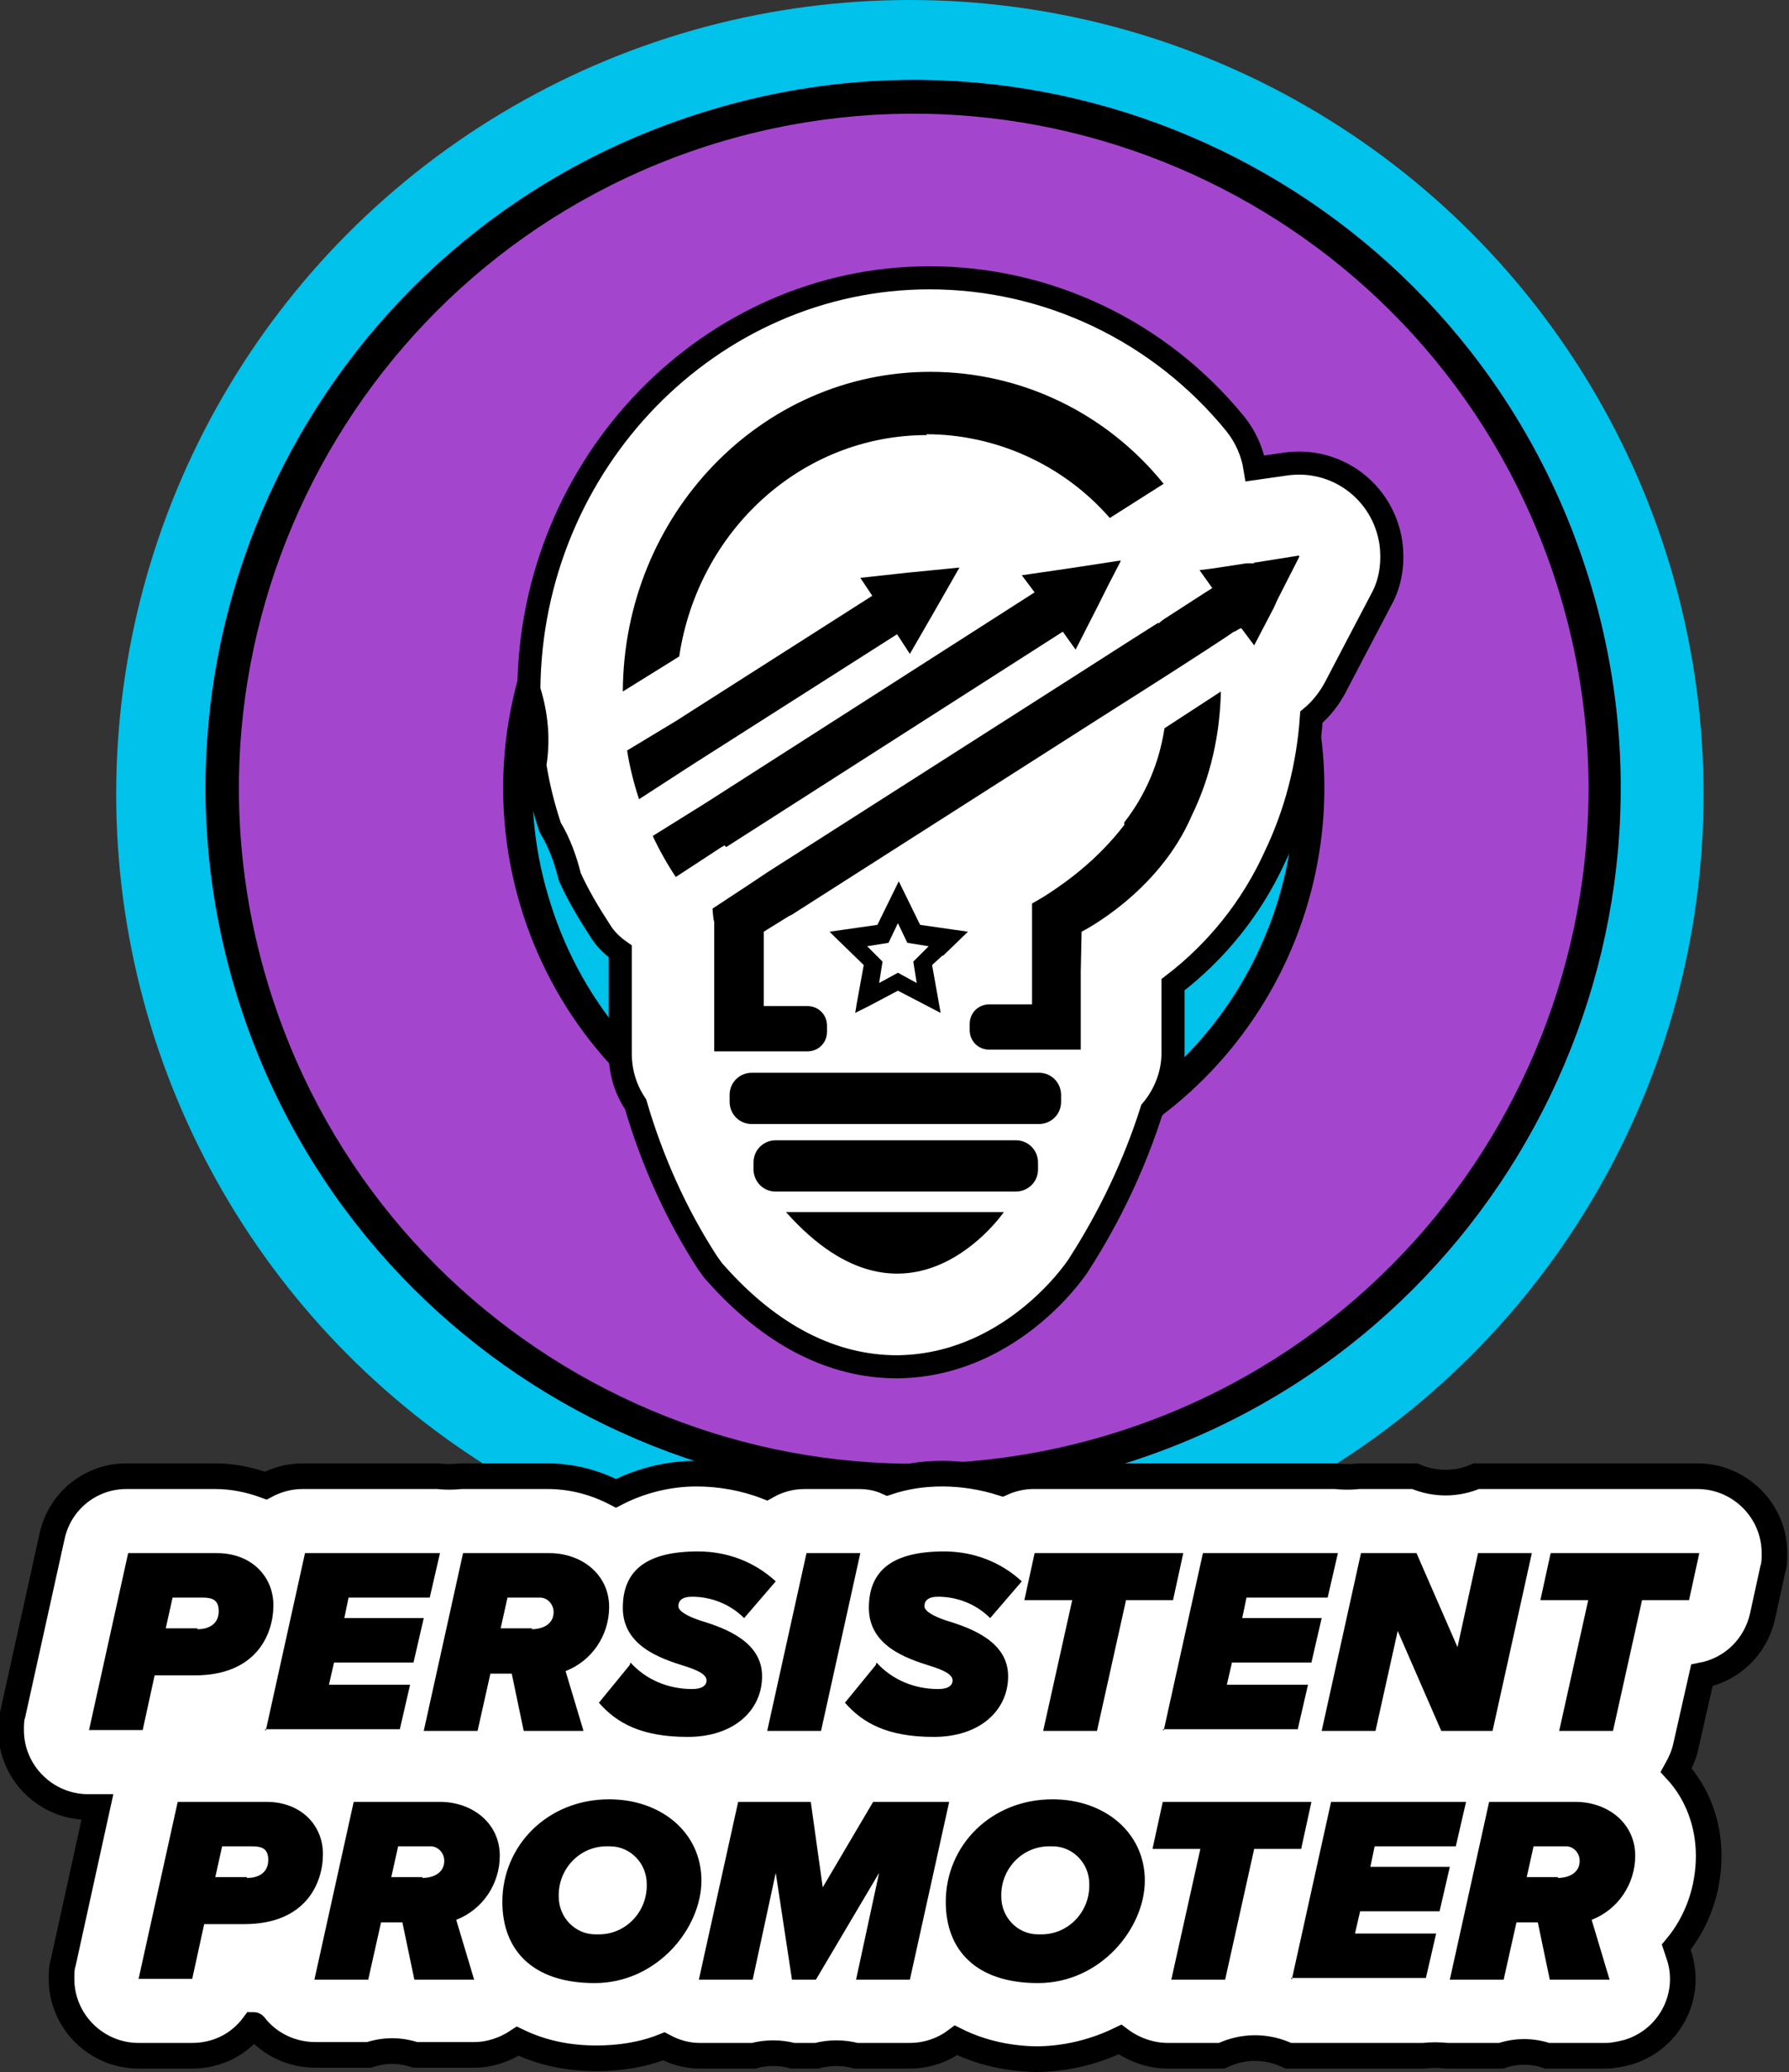
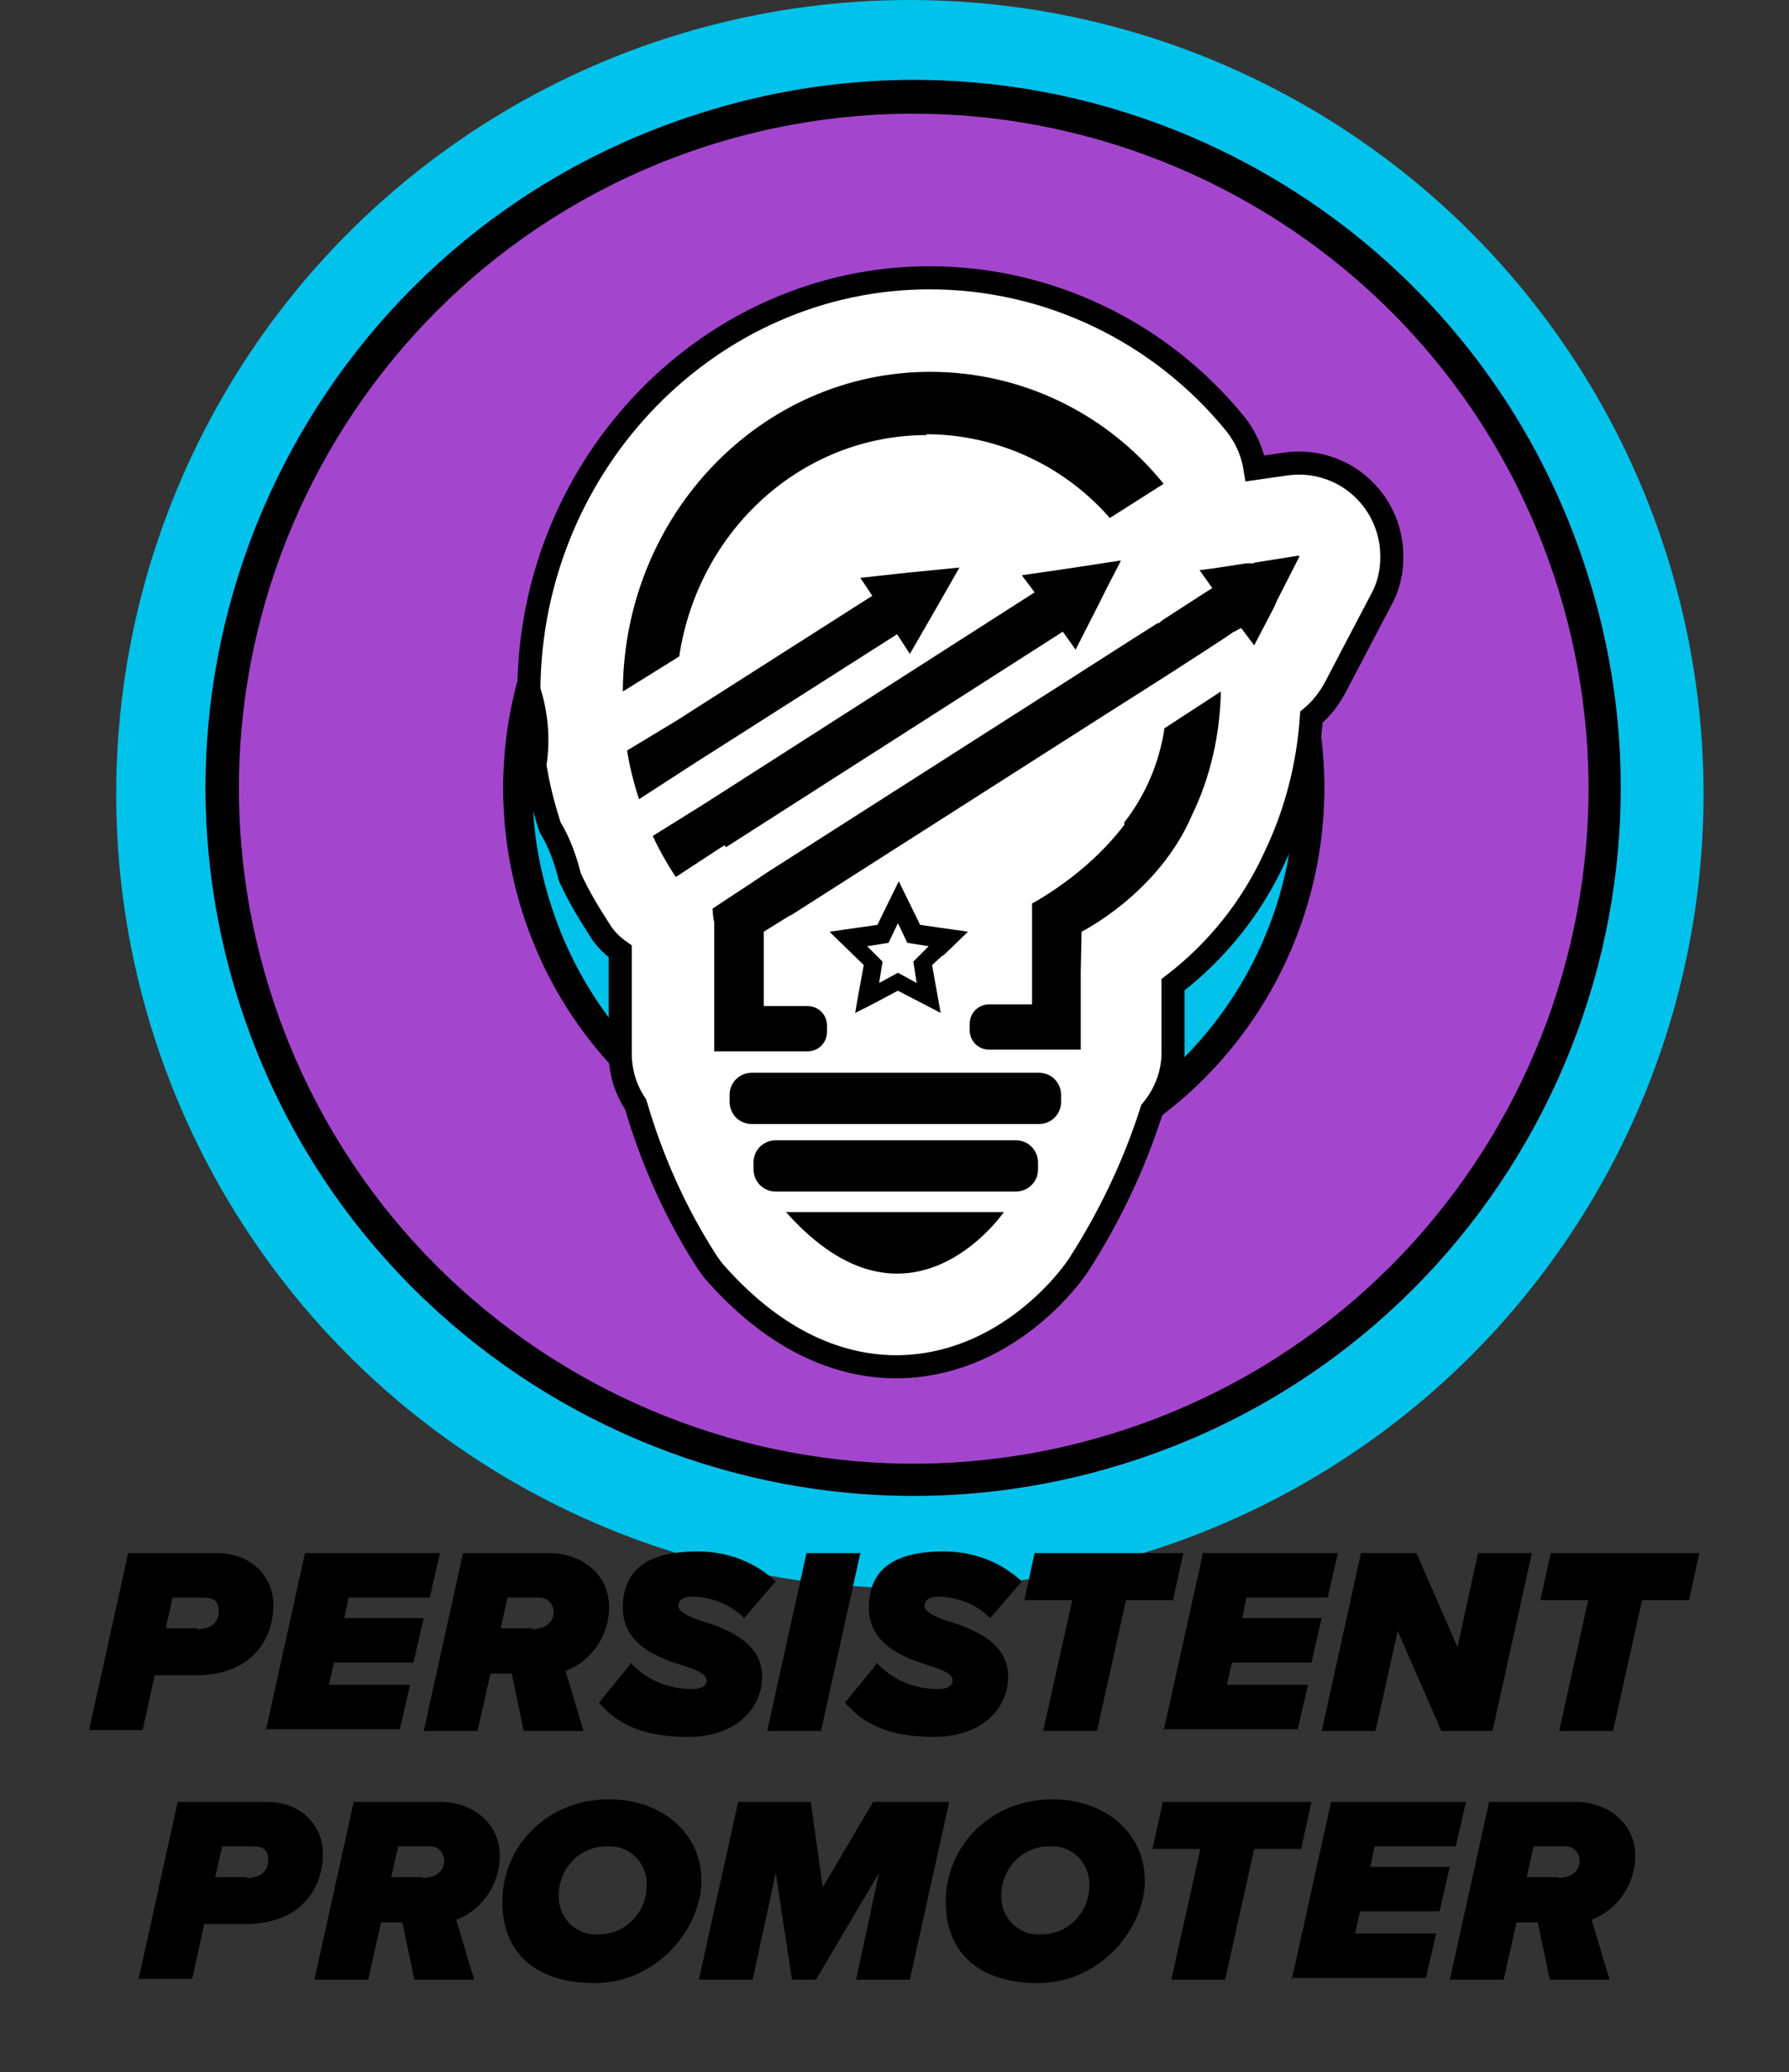
<svg xmlns="http://www.w3.org/2000/svg" id="Layer_1" data-name="Layer 1" width="209.4" height="242.4" version="1.1" viewBox="0 0 209.4 242.4">
  <rect x="0" y="0" width="209.4" height="242.4" fill="#333333" stroke="none" />
  <defs>
    <style>
      .cls-1 {
        fill: #000;
      }

      .cls-1, .cls-2, .cls-3 {
        stroke-width: 0px;
      }

      .cls-4 {
        stroke-width: 2.7px;
      }

      .cls-4, .cls-5 {
        fill: #fff;
        stroke: #000;
        stroke-miterlimit: 10;
      }

      .cls-2 {
        fill: #00c2ea;
      }

      .cls-5 {
        stroke-width: 3px;
      }

      .cls-3 {
        fill: #a446cd;
      }
    </style>
  </defs>
  <g id="Group_56" data-name="Group 56">
    <circle id="Ellipse_788" data-name="Ellipse 788" class="cls-2" cx="106.5" cy="92.9" r="92.9" />
    <path id="Path_203" data-name="Path 203" class="cls-3" d="M185.7,66.8C171.7,23.2,125-.7,81.5,13.4,38,27.4,14,74.1,28.1,117.6s60.7,67.4,104.2,53.4h0c43.5-14,67.4-60.7,53.4-104.2,0,0,0,0,0,0ZM63.4,106.3c-7.8-24.1,5.5-49.8,29.5-57.6,24.1-7.8,49.8,5.5,57.6,29.5,7.8,24.1-5.5,49.8-29.5,57.6-24.1,7.8-49.8-5.5-57.6-29.5,0,0,0,0,0,0h0Z" />
    <path id="Path_204" data-name="Path 204" class="cls-1" d="M182.1,68c13.4,41.5-9.4,86-50.9,99.4-41.5,13.4-86-9.4-99.4-50.9-13.4-41.5,9.4-86,50.9-99.4,41.5-13.3,86,9.4,99.4,50.9M61.2,106.9c8.1,25.2,35.2,39.1,60.5,31,25.3-8.1,39.1-35.2,31-60.5s-35.2-39.1-60.5-31c0,0,0,0,0,0-25.2,8.2-39.1,35.2-31,60.5M185.7,66.8C171.7,23.2,125-.7,81.5,13.4,38,27.4,14,74.1,28.1,117.6s60.7,67.4,104.2,53.4h0c43.5-14,67.4-60.7,53.4-104.2,0,0,0,0,0,0h0ZM64.5,105.9c-7.6-23.4,5.3-48.6,28.8-56.1,23.4-7.6,48.6,5.3,56.1,28.8s-5.3,48.6-28.8,56.1h0c-23.4,7.6-48.6-5.3-56.1-28.8,0,0,0,0,0,0Z" />
    <path id="Path_205" data-name="Path 205" class="cls-4" d="M105,159.9c-7.6,0-14.8-3.7-21.2-10.9-.4-.4-.7-.9-1-1.3-3.7-5.7-6.5-12-8.4-18.5-1.2-1.8-1.8-3.8-1.8-6v-11.9c-1-.7-1.8-1.5-2.4-2.5-1.3-2-2.5-4-3.5-6.2-.5-2-1.2-4-2.3-5.8-.8-2.4-1.4-4.8-1.8-7.3.5-3,.2-6-.7-8.8.2-26.6,21.3-48.2,46.9-48.2,13.9,0,27,6.3,35.8,17.1,1.2,1.5,2,3.3,2.3,5.2l3.5-.5c6-.9,11.5,3.2,12.4,9.2.3,2.3,0,4.6-1.1,6.6l-3.1,5.9-2.3,4.4c-.7,1.3-1.6,2.5-2.8,3.5-.4,5.7-1.8,11.2-4.3,16.4-2.7,5.9-6.8,11-11.9,14.9v8c0,2.4-.9,4.8-2.5,6.7-2,6.3-4.9,12.4-8.5,18h0c-.8,1.3-8.5,12-21.5,12h0Z" />
    <path id="Path_206" data-name="Path 206" class="cls-1" d="M152.1,65.1l-2.6,5.1-.4.9-2.3,4.4-1.5-2h0c0-.1-.8.4-.8.4h-.1c0,.1-6.7,4.4-6.7,4.4l-3.6,2.3h0l-5.2,3.3h0l-36.2,23.1-.4.2-2.9,1.8v8.7h5.1c1.3,0,2.3,1,2.3,2.3v.7c0,1.3-1,2.3-2.3,2.3h-10.9v-15.2c-.1,0-.2-1.5-.2-1.5h0s4.4-2.9,4.4-2.9l.9-.6,1.2-.8,37.6-24,5-3.2,3-1.9h.2c0-.1.6-.5.6-.5l4.8-3.1.8-.5h0c0,0-1.5-2.1-1.5-2.1l1.6-.2,3.9-.6h.9c0-.1,0-.1,0-.1h.2s5-.8,5-.8ZM121.6,125.5h-33.6c-1.4,0-2.6,1.1-2.6,2.6v.8c0,1.4,1.1,2.6,2.6,2.6h33.6c1.4,0,2.6-1.1,2.6-2.6v-.8c0-1.4-1.1-2.6-2.6-2.6h0ZM118.9,133.4h-28.1c-1.4,0-2.6,1.1-2.6,2.6v.8c0,1.4,1.1,2.6,2.6,2.6h28.1c1.4,0,2.6-1.1,2.6-2.6v-.8c0-1.4-1.1-2.6-2.6-2.6h0ZM117.5,141.8h-25.5c14.4,16.2,25.5,0,25.5,0h0ZM110.3,111.8l-1.2,1.1,1,5.6h0s0,0,0,0l-5-2.6-3.4,1.8-1.6.8.2-1.2.8-4.4-3.4-3.3-.6-.6,5.6-.8,2.5-5.1,2.5,5.1,5.6.8-2.9,2.8ZM108.7,110.7l-2.5-.4-1.1-2.3-1.1,2.3-2.5.4.3.3,1.5,1.5-.4,2.5,2.2-1.2,2.2,1.2-.4-2.5.6-.6,1.1-1.1ZM108.4,50.8c8.2,0,16.1,3.6,21.5,9.8l6.3-4c-6.7-8.3-16.7-13.1-27.3-13.1-19.8,0-35.9,16.7-36,37.4l6.6-4.1c2.2-14.7,14.3-25.9,29-25.9h0ZM81.6,89.1l23.4-14.9,1.5,2.3,3-5.2,2.8-4.9-6.1.6-5.5.6,1.4,2.1-20.4,13-2.5,1.6h0c0,0-5.8,3.5-5.8,3.5.3,1.9.8,3.9,1.4,5.7l5.4-3.5,1.4-.9ZM85,99.1l39.4-25.2,1.5,2.1,2.7-5.3,1.1-2.2,1.5-2.9h-.2s-5.9.9-5.9.9l-5.5.8,1.5,2h0c0,0-38.6,24.7-38.6,24.7l-.8.5h0s-5.3,3.3-5.3,3.3c.8,1.7,1.7,3.3,2.7,4.8l5.2-3.4.5-.3ZM131.6,96.5s0,0,0,0c-2.3,3-5.1,5.5-8.2,7.6-.6.4-1.2.8-1.9,1.2l-.7.4v10.9h0v.9h-5c-1.3,0-2.3,1-2.3,2.3v.7c0,1.3,1,2.3,2.3,2.3h10.7v-9.1c0,0,.1-4.7.1-4.7,0,0,9-4.5,12.9-13.6,2.2-4.5,3.3-9.5,3.4-14.5l-6.6,4.3c-.6,4-2.2,7.8-4.7,11h0Z" />
    <g id="Group_55" data-name="Group 55">
-       <path id="Path_207" data-name="Path 207" class="cls-5" d="M121.6,240.9c-3.3,0-6.7-.7-9.7-2.2-1.6,1.2-3.5,1.8-5.4,1.8h-6.3c-1.5-.4-3.1-.4-4.6,0h-2.8c-1.5-.4-3.1-.4-4.6,0h-6.3c-1.5,0-2.9-.4-4.2-1.1-2.5,1-5.2,1.4-7.9,1.4-3.2,0-6.3-.6-9.2-2-1.5,1-3.3,1.6-5.1,1.6h-6.9c-1.8-.6-3.6-.6-5.4,0h-6.3c-2.7,0-5.3-1.2-7-3.3,0,0-.1-.2-.2-.2-1.7,2.3-4.3,3.6-7.2,3.6h-6.3c-4.9,0-9-4-9-9,0-.6,0-1.3.2-1.9l4-18.2h-1.1c-4.9,0-9-4-9-9,0-.6,0-1.3.2-1.9l4.6-20.8c.9-4.1,4.5-7,8.7-7h10.4c2,0,4,.4,5.9,1.1,1.3-.7,2.8-1.1,4.3-1.1h15.8c.9.1,1.9.1,2.8,0h10.1c2.8,0,5.5.7,8,2,2.9-1.5,6.2-2.3,9.4-2.3,2.8,0,5.6.5,8.2,1.5,1.4-.8,2.9-1.2,4.5-1.2h6.3c1.2,0,2.3.2,3.4.7,2.1-.7,4.2-1,6.4-1,2.4,0,4.8.4,7,1.1,1.1-.5,2.4-.8,3.6-.8h17.4c.7,0,1.5,0,2.2,0h15.8c.9.1,1.9.1,2.8,0h6.5c2.3,1,4.9,1,7.2,0h6.3c.7,0,1.5,0,2.2,0h17.4c4.9,0,9,4,9,9,0,.7,0,1.3-.2,1.9l-1.2,5.5c-.8,3.5-3.5,6.2-7.1,6.9l-1.9,8.4c-.2.9-.6,1.8-1.1,2.7,2.5,2.7,3.8,6.3,3.8,10,0,3.9-1.3,7.7-3.8,10.7l.4,1.2c1.4,4.7-1.3,9.7-6.1,11.1-.8.2-1.7.4-2.5.4h-6.9c-1.8-.6-3.6-.6-5.4,0h-6.3c-.9-.1-1.9-.1-2.8,0h-15.8c-2.5-1.2-5.3-1.2-7.8,0h-6.3c-2,0-4-.7-5.6-1.9-3.1,1.5-6.5,2.3-9.9,2.3Z" />
      <path id="Path_208" data-name="Path 208" class="cls-1" d="M10.4,202.5l4.6-20.8h10.4c4,0,6.6,2.7,6.6,6.1s-2,8.2-9.2,8.2h-4.7l-1.4,6.4h-6.3ZM23.1,190.6c1.6,0,2.5-.8,2.5-2.1s-.7-1.6-1.9-1.6h-3.5l-.8,3.6h3.7ZM31.1,202.5l4.6-20.8h15.8l-1.2,5.2h-9.5l-.5,2.4h9.3l-1.2,5.2h-9.3l-.6,2.6h9.5l-1.2,5.2h-15.8ZM61.3,202.5l-1.4-6.7h-2.5l-1.5,6.7h-6.3l4.6-20.8h10.1c3.8,0,7,2.5,7,6.3,0,3.3-2,6.3-5.1,7.5l2.1,7h-6.9ZM62.2,190.6c1.5,0,2.6-.7,2.6-2,0-.9-.7-1.7-1.6-1.7,0,0-.2,0-.2,0h-3.6l-.8,3.6h3.7ZM73.8,194.5c1.8,2,4.4,3.1,7.2,3.1,1.3,0,1.7-.5,1.7-1,0-.7-1-1.2-2.6-1.7-2.9-.9-7.2-2.4-7.2-6.8s2.8-6.6,8.8-6.6c3.4,0,6.6,1.2,9.1,3.5l-3.7,4.3c-1.6-1.6-3.8-2.5-6.1-2.5-1.2,0-1.6.5-1.6,1.1s1.1,1.2,2.6,1.7c3,.9,7.2,2.5,7.2,6.5s-3.3,7.1-8.7,7.1-8.3-1.6-10.4-4l3.6-4.4ZM89.8,202.5l4.6-20.8h6.3l-4.6,20.8h-6.3ZM102.6,194.5c1.8,2,4.4,3.1,7.2,3.1,1.3,0,1.7-.5,1.7-1,0-.7-1-1.2-2.6-1.7-2.9-.9-7.2-2.4-7.2-6.8s2.8-6.6,8.8-6.6c3.4,0,6.6,1.2,9.1,3.5l-3.7,4.3c-1.6-1.6-3.8-2.5-6.1-2.5-1.2,0-1.6.5-1.6,1.1s1.1,1.2,2.6,1.7c3,.9,7.2,2.5,7.2,6.5s-3.3,7.1-8.7,7.1-8.3-1.6-10.4-4l3.6-4.4ZM122.1,202.5l3.4-15.3h-5.6l1.2-5.5h17.4l-1.2,5.5h-5.5l-3.4,15.3h-6.3ZM136.2,202.5l4.6-20.8h15.8l-1.2,5.2h-9.5l-.5,2.4h9.3l-1.2,5.2h-9.3l-.6,2.6h9.5l-1.2,5.2h-15.8ZM168.7,202.5l-5.1-11.7-2.6,11.7h-6.3l4.6-20.8h6.5l4.8,11,2.4-11h6.3l-4.6,20.8h-6ZM182.5,202.5l3.4-15.3h-5.6l1.2-5.5h17.4l-1.2,5.5h-5.5l-3.4,15.3h-6.3ZM16.2,231.6l4.6-20.8h10.4c4,0,6.6,2.7,6.6,6.1s-2,8.2-9.2,8.2h-4.7l-1.4,6.4h-6.3ZM28.9,219.7c1.6,0,2.5-.8,2.5-2.1s-.7-1.6-1.9-1.6h-3.5l-.8,3.6h3.7ZM48.5,231.6l-1.4-6.7h-2.5l-1.5,6.7h-6.3l4.6-20.8h10.1c3.8,0,7,2.5,7,6.3,0,3.3-2,6.3-5.1,7.5l2.1,7h-6.9ZM49.4,219.7c1.5,0,2.6-.7,2.6-2,0-.9-.7-1.7-1.6-1.7,0,0-.2,0-.2,0h-3.6l-.8,3.6h3.7ZM71.3,210.5c6.1,0,10.8,3.9,10.8,9.5s-5.2,12-12.5,12-10.8-3.9-10.8-9.5c0-6.6,5.3-12,12.5-12h0ZM71,216c-3.2,0-5.7,2.7-5.6,5.9,0,0,0,0,0,0,0,2.4,1.9,4.4,4.3,4.4.1,0,.3,0,.4,0,3.2,0,5.7-2.7,5.6-5.9,0,0,0,0,0,0,0-2.4-1.9-4.4-4.3-4.4-.1,0-.3,0-.4,0h0ZM100.2,231.6l2.7-12.5-7.4,12.5h-2.8l-1.9-12.5-2.7,12.5h-6.3l4.6-20.8h8.5l1.4,10,5.9-10h8.9l-4.6,20.8h-6.3ZM123.2,210.5c6.1,0,10.8,3.9,10.8,9.5s-5.2,12-12.5,12-10.8-3.9-10.8-9.5c0-6.6,5.3-12,12.5-12h0ZM122.8,216c-3.2,0-5.7,2.7-5.6,5.9,0,0,0,0,0,0,0,2.4,1.9,4.4,4.3,4.4.1,0,.3,0,.4,0,3.2,0,5.7-2.7,5.6-5.9,0,0,0,0,0,0,0-2.4-1.9-4.4-4.3-4.4-.1,0-.3,0-.4,0h0ZM137.1,231.6l3.4-15.3h-5.6l1.2-5.5h17.4l-1.2,5.5h-5.5l-3.4,15.3h-6.3ZM151.2,231.6l4.6-20.8h15.8l-1.2,5.2h-9.5l-.5,2.4h9.3l-1.2,5.2h-9.3l-.6,2.6h9.5l-1.2,5.2h-15.8ZM181.4,231.6l-1.4-6.7h-2.5l-1.5,6.7h-6.3l4.6-20.8h10.1c3.8,0,7,2.5,7,6.3,0,3.3-2,6.3-5.1,7.5l2.1,7h-6.9ZM182.3,219.7c1.5,0,2.6-.7,2.6-2,0-.9-.7-1.7-1.6-1.7,0,0-.2,0-.2,0h-3.6l-.8,3.6h3.7Z" />
    </g>
  </g>
</svg>